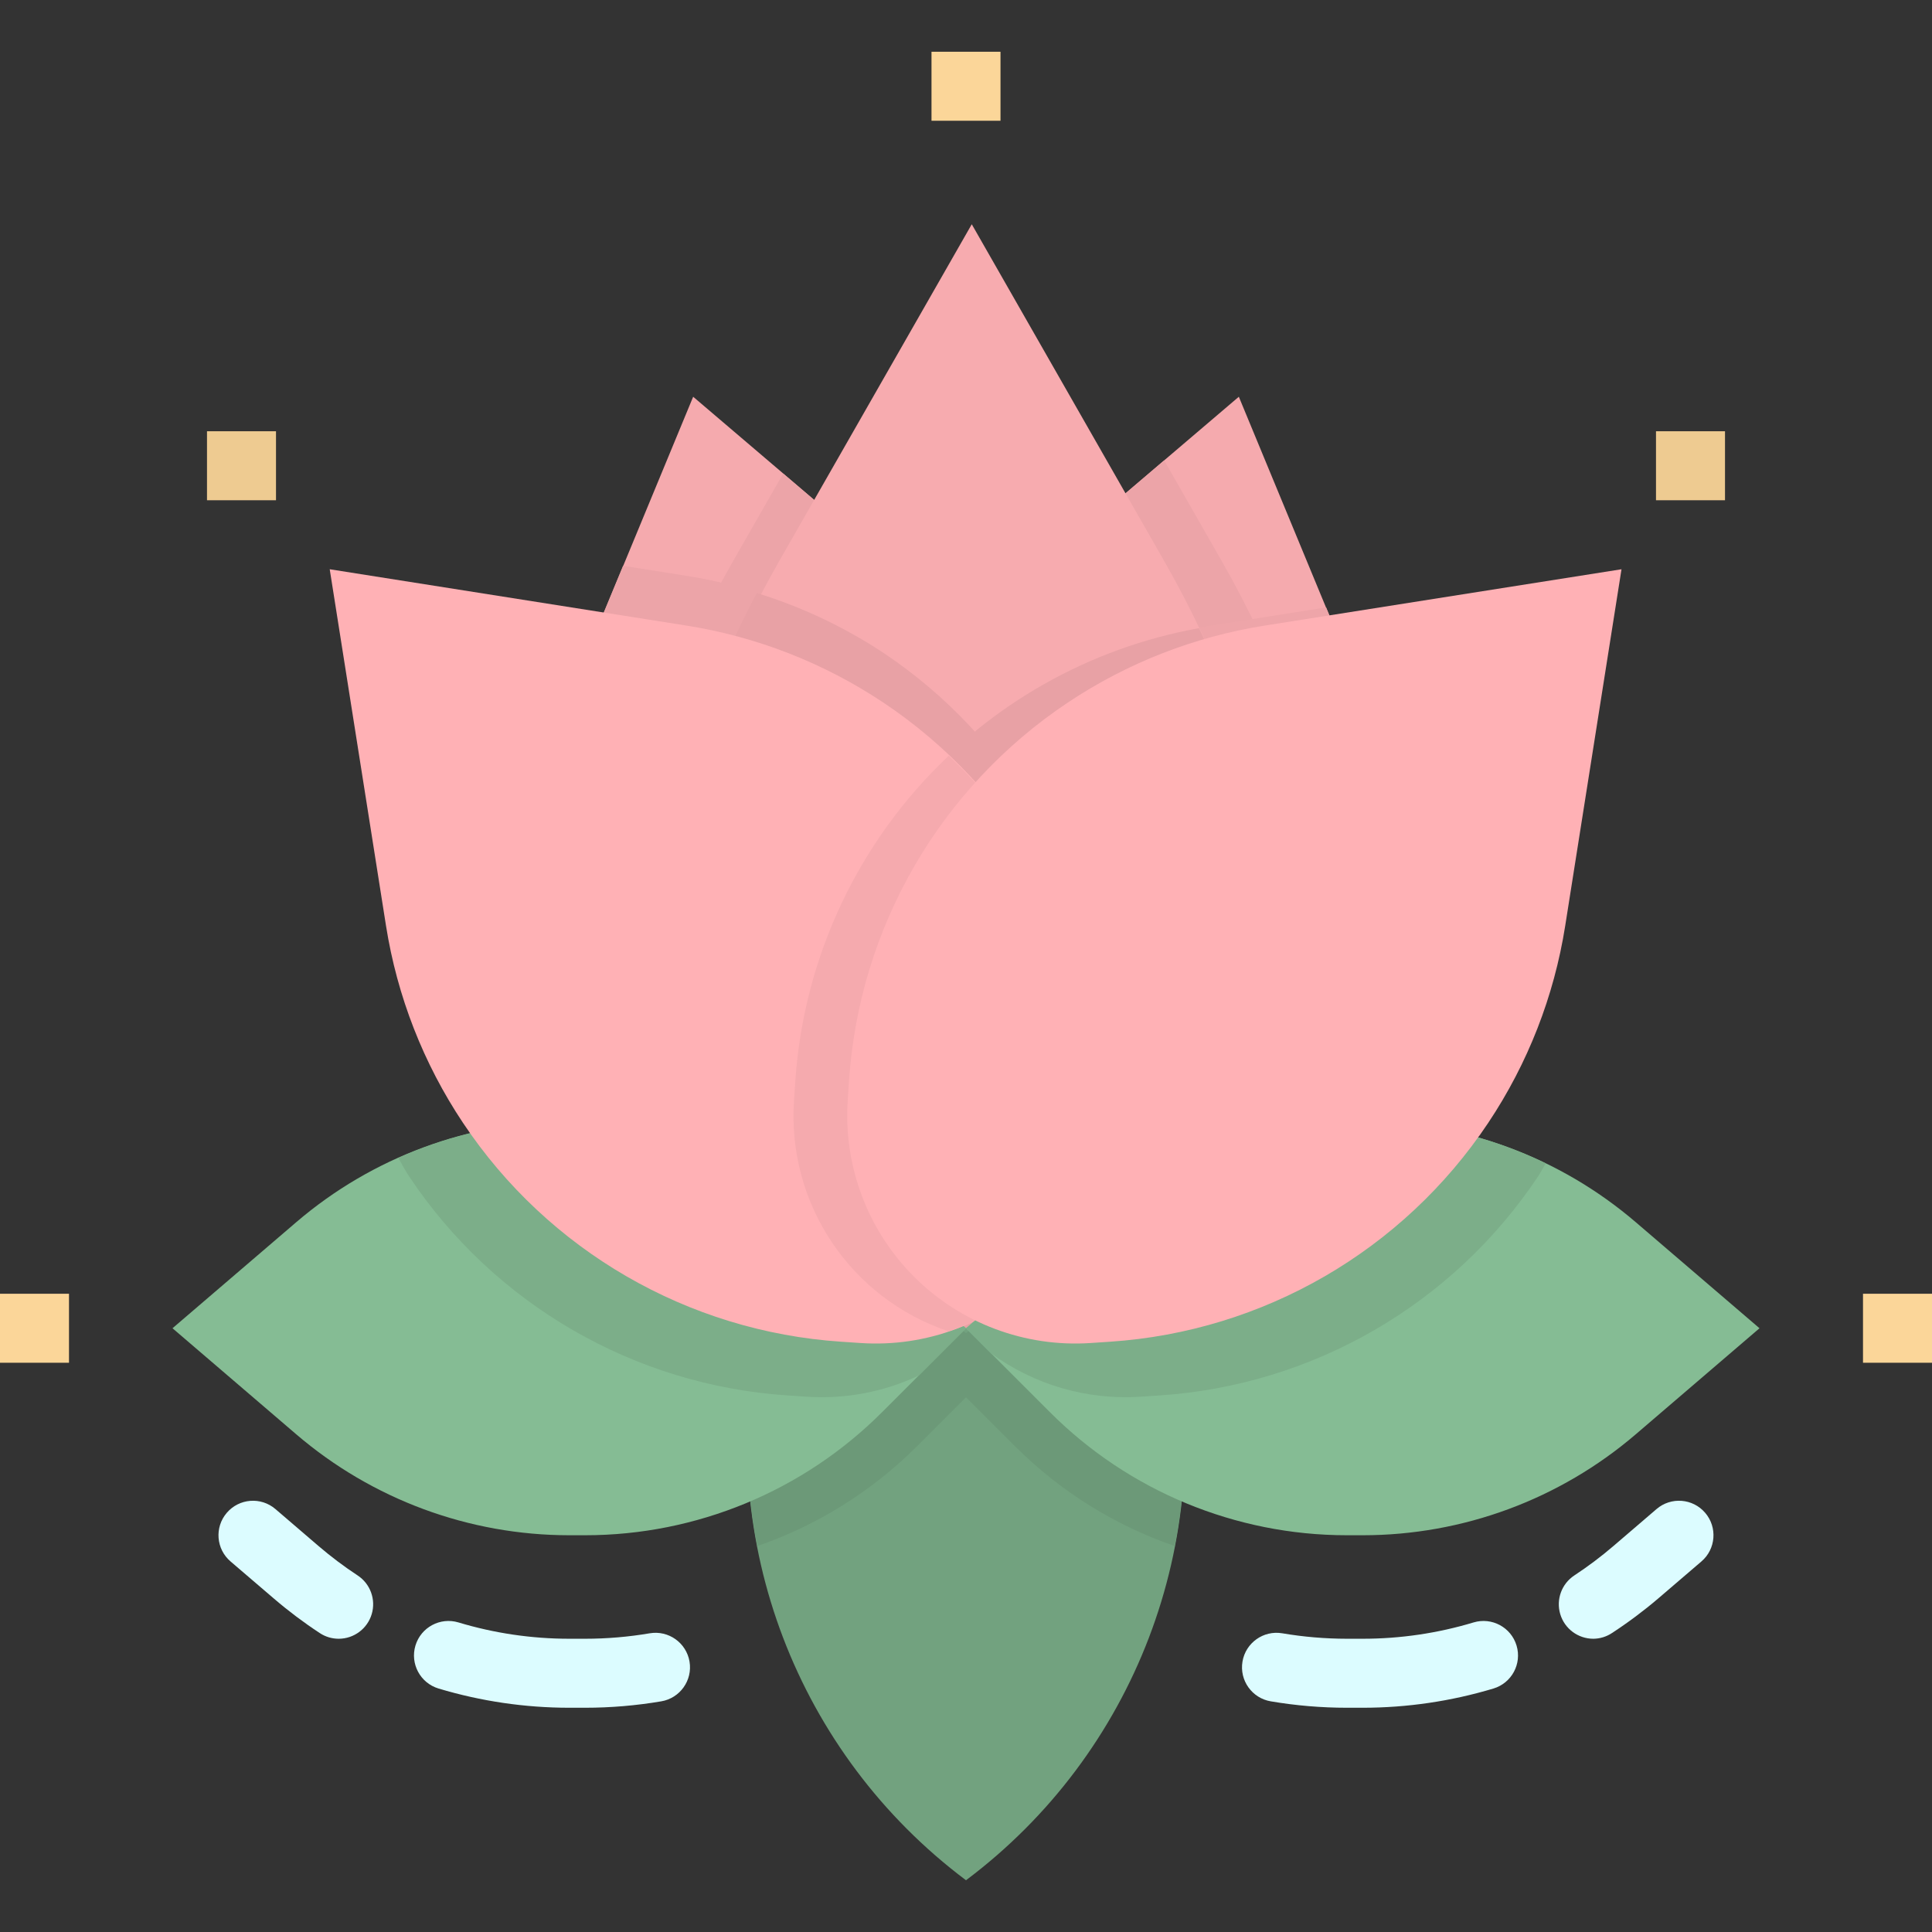
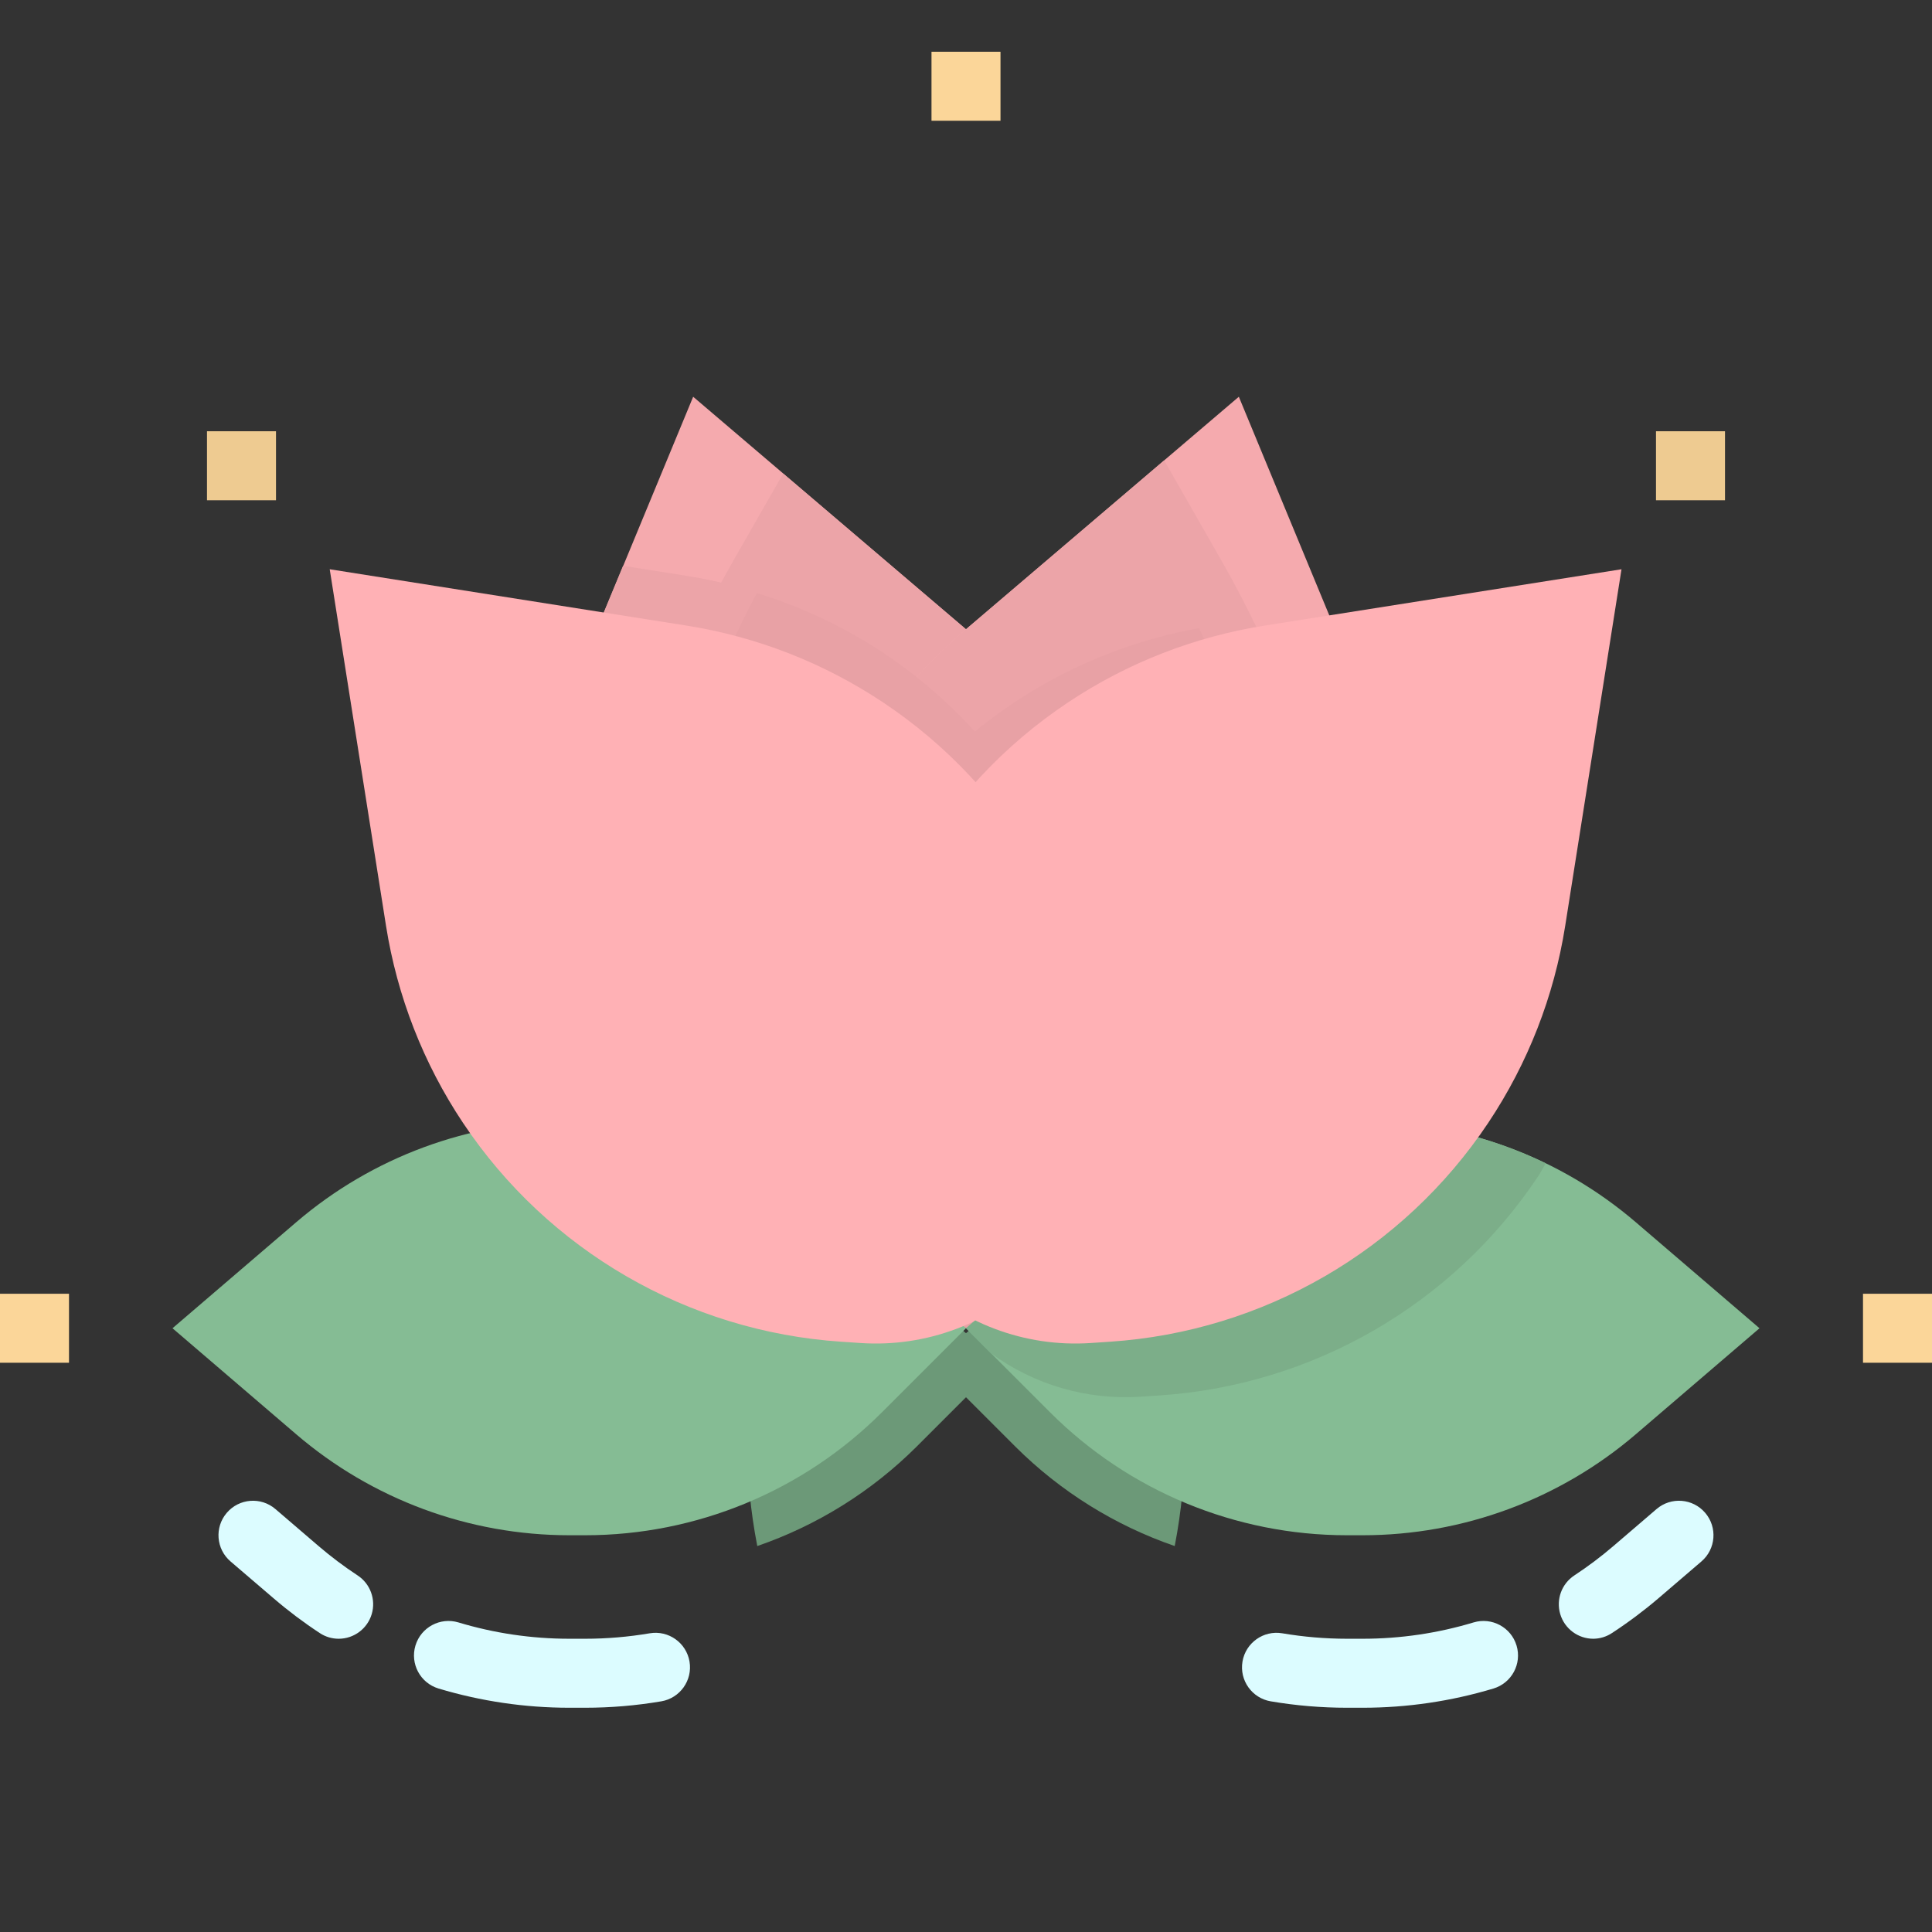
<svg xmlns="http://www.w3.org/2000/svg" height="448pt" viewBox="0 -12 448 448" width="448pt">
  <rect x="0" y="-12" width="448" height="448" fill="#333333" stroke="none" />
-   <path d="m224 424c-39.105-29.332-57.895-78.512-48.312-126.449l.312-1.551h96l.312 1.551c9.582 47.938-9.207 97.117-48.312 126.449zm0 0" fill="#72a27f" />
  <path d="m175.688 297.551c-3.207 16.156-3.238 32.785-.086 48.953 13.879-4.785 26.496-12.648 36.902-23.008l19.496-19.496-9.336-8h-46.664zm0 0" fill="#6c9978" />
  <path d="m272 296h-46.664l-9.336 8 19.496 19.496c10.406 10.359 23.023 18.223 36.902 23.008 3.152-16.168 3.121-32.797-.086-48.953zm0 0" fill="#6c9978" />
  <path d="m263.91 208c-1.422-11.992-4.73-23.688-9.805-34.648-6.953-15.008-17.07-28.332-29.656-39.055l-63.715-54.297-32 77.344c-6.328 15.273-9.281 31.734-8.645 48.258zm0 0" fill="#f5aaae" />
  <path d="m204.801 139.352c-13.762-9.172-29.344-15.258-45.68-17.84l-14.641-2.312-15.793 38.145c-6.32 15.273-9.254 31.738-8.598 48.258l132.359 2.191c-6.707-27.996-23.723-52.434-47.648-68.441zm0 0" fill="#eca4a8" />
  <path d="m141.48 205.969 122.398 2.031c-3.398-28.66-17.488-54.98-39.453-73.703l-42.824-36.488-11.602 20.297c-12.828 22.449-21.949 46.82-27.016 72.176-.98 5.172-1.484 10.422-1.504 15.688zm0 0" fill="#eca4a8" />
  <path d="m184.09 208c1.422-11.992 4.73-23.688 9.805-34.648 6.953-15.008 17.07-28.332 29.656-39.055l63.715-54.297 32 77.344c6.328 15.273 9.281 31.734 8.645 48.258zm0 0" fill="#f5aaae" />
  <path d="m310.32 190.281c-5.066-25.355-14.191-49.727-27.016-72.176l-13.352-23.352-46.402 39.543c-21.969 18.719-36.062 45.043-39.461 73.703l127.758-2.121c-.027-5.234-.539-10.457-1.527-15.598zm0 0" fill="#eca4a8" />
-   <path d="m235.199 150.895c-20.5 13.73-36.016 33.723-44.223 56.992l136.961-2.27c.648-16.527-2.297-32.996-8.625-48.273l-11.801-28.496-26.633 4.207c-16.336 2.578-31.918 8.664-45.68 17.84zm0 0" fill="#eea5a9" />
-   <path d="m225.336 296c-15.254 0-29.766-6.582-39.809-18.062l-12.176-13.938c-17.664-20.188-24.934-47.441-19.672-73.742 5.066-25.355 14.188-49.723 27.016-72.168l44.641-78.09 44.633 78.113c12.828 22.445 21.949 46.812 27.016 72.168 5.254 26.293-2.016 53.539-19.672 73.719l-12.176 13.91c-10.039 11.488-24.547 18.082-39.801 18.09zm0 0" fill="#f7abaf" />
+   <path d="m235.199 150.895c-20.5 13.73-36.016 33.723-44.223 56.992l136.961-2.27l-11.801-28.496-26.633 4.207c-16.336 2.578-31.918 8.664-45.68 17.84zm0 0" fill="#eea5a9" />
  <path d="m278.039 133.656c-51.598 9.32-90.207 52.602-93.598 104.93l-.305 4.543c-1.559 22.285 11.148 43.117 31.672 51.934 18.328 3.523 37.141-3.008 49.344-17.125l12.16-13.938c17.664-20.188 24.934-47.441 19.672-73.742-3.938-19.582-10.301-38.594-18.945-56.602zm0 0" fill="#e8a1a5" />
  <path d="m255.574 227.047c-2.367-35.535-21.133-67.949-50.773-87.695-9.062-5.98-18.93-10.641-29.305-13.84-10.801 20.375-18.613 42.199-23.199 64.801-5.238 26.289 2.043 53.52 19.703 73.688l12.176 13.91c3.309 3.746 7.133 7.004 11.352 9.684l4.047.262c15.219 1.02 30.137-4.582 40.922-15.367 10.785-10.785 16.387-25.703 15.367-40.922zm0 0" fill="#e8a1a5" />
  <path d="m224 296-19.496 19.496c-18.25 18.25-43.004 28.504-68.816 28.504h-3.688c-23.23 0-45.699-8.312-63.336-23.434l-28.664-24.566 28.664-24.566c17.637-15.121 40.105-23.434 63.336-23.434s45.699 8.312 63.336 23.434zm0 0" fill="#85bc94" />
  <g fill="#dcfcff">
    <path d="m78.535 368c-1.555 0-3.078-.453-4.375-1.312-3.734-2.449-7.309-5.137-10.695-8.047l-10-8.562c-3.359-2.871-3.754-7.922-.879-11.277 2.871-3.359 7.922-3.754 11.277-.879l10 8.574c2.871 2.461 5.895 4.738 9.059 6.816 2.953 1.938 4.285 5.59 3.273 8.977-1.012 3.387-4.125 5.707-7.66 5.711zm0 0" />
    <path d="m135.688 384h-3.688c-10.266 0-20.473-1.504-30.305-4.457-4.23-1.27-6.633-5.734-5.359-9.969 1.273-4.23 5.734-6.629 9.969-5.359 8.332 2.512 16.992 3.785 25.695 3.785h3.688c5.02 0 10.027-.426 14.977-1.266 4.355-.734 8.484 2.195 9.223 6.555.738 4.355-2.195 8.484-6.551 9.223-5.832.988-11.734 1.488-17.648 1.488zm0 0" />
    <path d="m369.465 368c-3.539 0-6.656-2.32-7.668-5.707-1.012-3.391.32-7.039 3.273-8.98 3.16-2.078 6.188-4.355 9.059-6.816l10-8.574c3.355-2.875 8.406-2.48 11.277.879 2.875 3.355 2.48 8.406-.879 11.277l-10 8.57c-3.391 2.891-6.965 5.562-10.695 8-1.293.871-2.812 1.34-4.367 1.352zm0 0" />
    <path d="m316 384h-3.688c-5.914 0-11.816-.5-17.648-1.488-4.355-.738-7.289-4.867-6.551-9.223.738-4.359 4.867-7.289 9.223-6.555 4.949.84 9.957 1.262 14.977 1.266h3.688c8.703 0 17.363-1.273 25.695-3.785 4.234-1.27 8.695 1.129 9.969 5.359 1.273 4.234-1.129 8.699-5.359 9.969-9.832 2.953-20.039 4.457-30.305 4.457zm0 0" />
  </g>
  <path d="m0 288h16v16h-16zm0 0" fill="#fbd699" />
  <path d="m48 88h16v16h-16zm0 0" fill="#eecb91" />
  <path d="m216 0h16v16h-16zm0 0" fill="#fbd699" />
  <path d="m384 88h16v16h-16zm0 0" fill="#eecb91" />
  <path d="m432 288h16v16h-16zm0 0" fill="#fbd699" />
  <path d="m224 296 19.496 19.496c18.25 18.25 43.004 28.504 68.816 28.504h3.688c23.23 0 45.699-8.312 63.336-23.434l28.664-24.566-28.664-24.566c-17.637-15.121-40.105-23.434-63.336-23.434s-45.699 8.312-63.336 23.434zm0 0" fill="#85bc94" />
-   <path d="m132 248c-13.668.023-27.176 2.926-39.648 8.52.863 1.434 1.602 2.914 2.543 4.305 19.754 29.629 52.16 48.387 87.691 50.75l4.543.305c8.91.582 17.824-1.109 25.902-4.91l10.969-10.969-28.664-24.566c-17.637-15.121-40.105-23.434-63.336-23.434zm0 0" fill="#7cae89" />
  <path d="m240.512 284.047c10.785-10.785 16.387-25.699 15.367-40.918l-.305-4.543c-2.371-35.535-21.137-67.945-50.773-87.691-13.758-9.172-29.34-15.262-45.672-17.84l-82.672-13.055 13.055 82.688c2.582 16.332 8.668 31.914 17.84 45.672 19.754 29.633 52.164 48.391 87.695 50.762l4.547.305c15.219 1.012 30.133-4.594 40.918-15.379zm0 0" fill="#ffb1b5" />
-   <path d="m220 296.703c22.781-7.598 37.535-29.641 35.879-53.598l-.305-4.547c-1.969-28.684-14.672-55.574-35.574-75.32-20.906 19.75-33.609 46.652-35.574 75.348l-.305 4.543c-1.656 23.957 13.098 46 35.879 53.598zm0 0" fill="#f5aaae" />
  <path d="m316 248c-23.23 0-45.699 8.312-63.336 23.434l-28.664 24.566 5.816 5.816c9.992 7.305 22.238 10.867 34.59 10.062l4.547-.305c35.535-2.367 67.949-21.133 87.695-50.773.656-.984 1.176-2.039 1.801-3.039-13.23-6.418-27.746-9.758-42.449-9.762zm0 0" fill="#7cae89" />
  <path d="m211.953 284.047c-10.789-10.785-16.391-25.699-15.379-40.918l.305-4.543c2.371-35.531 21.125-67.938 50.754-87.691 13.754-9.176 29.336-15.262 45.672-17.84l82.695-13.055-13.055 82.688c-2.578 16.336-8.664 31.918-17.84 45.672-19.754 29.629-52.16 48.391-87.691 50.762l-4.543.305c-15.219 1.012-30.133-4.59-40.918-15.379zm0 0" fill="#ffb1b5" />
</svg>